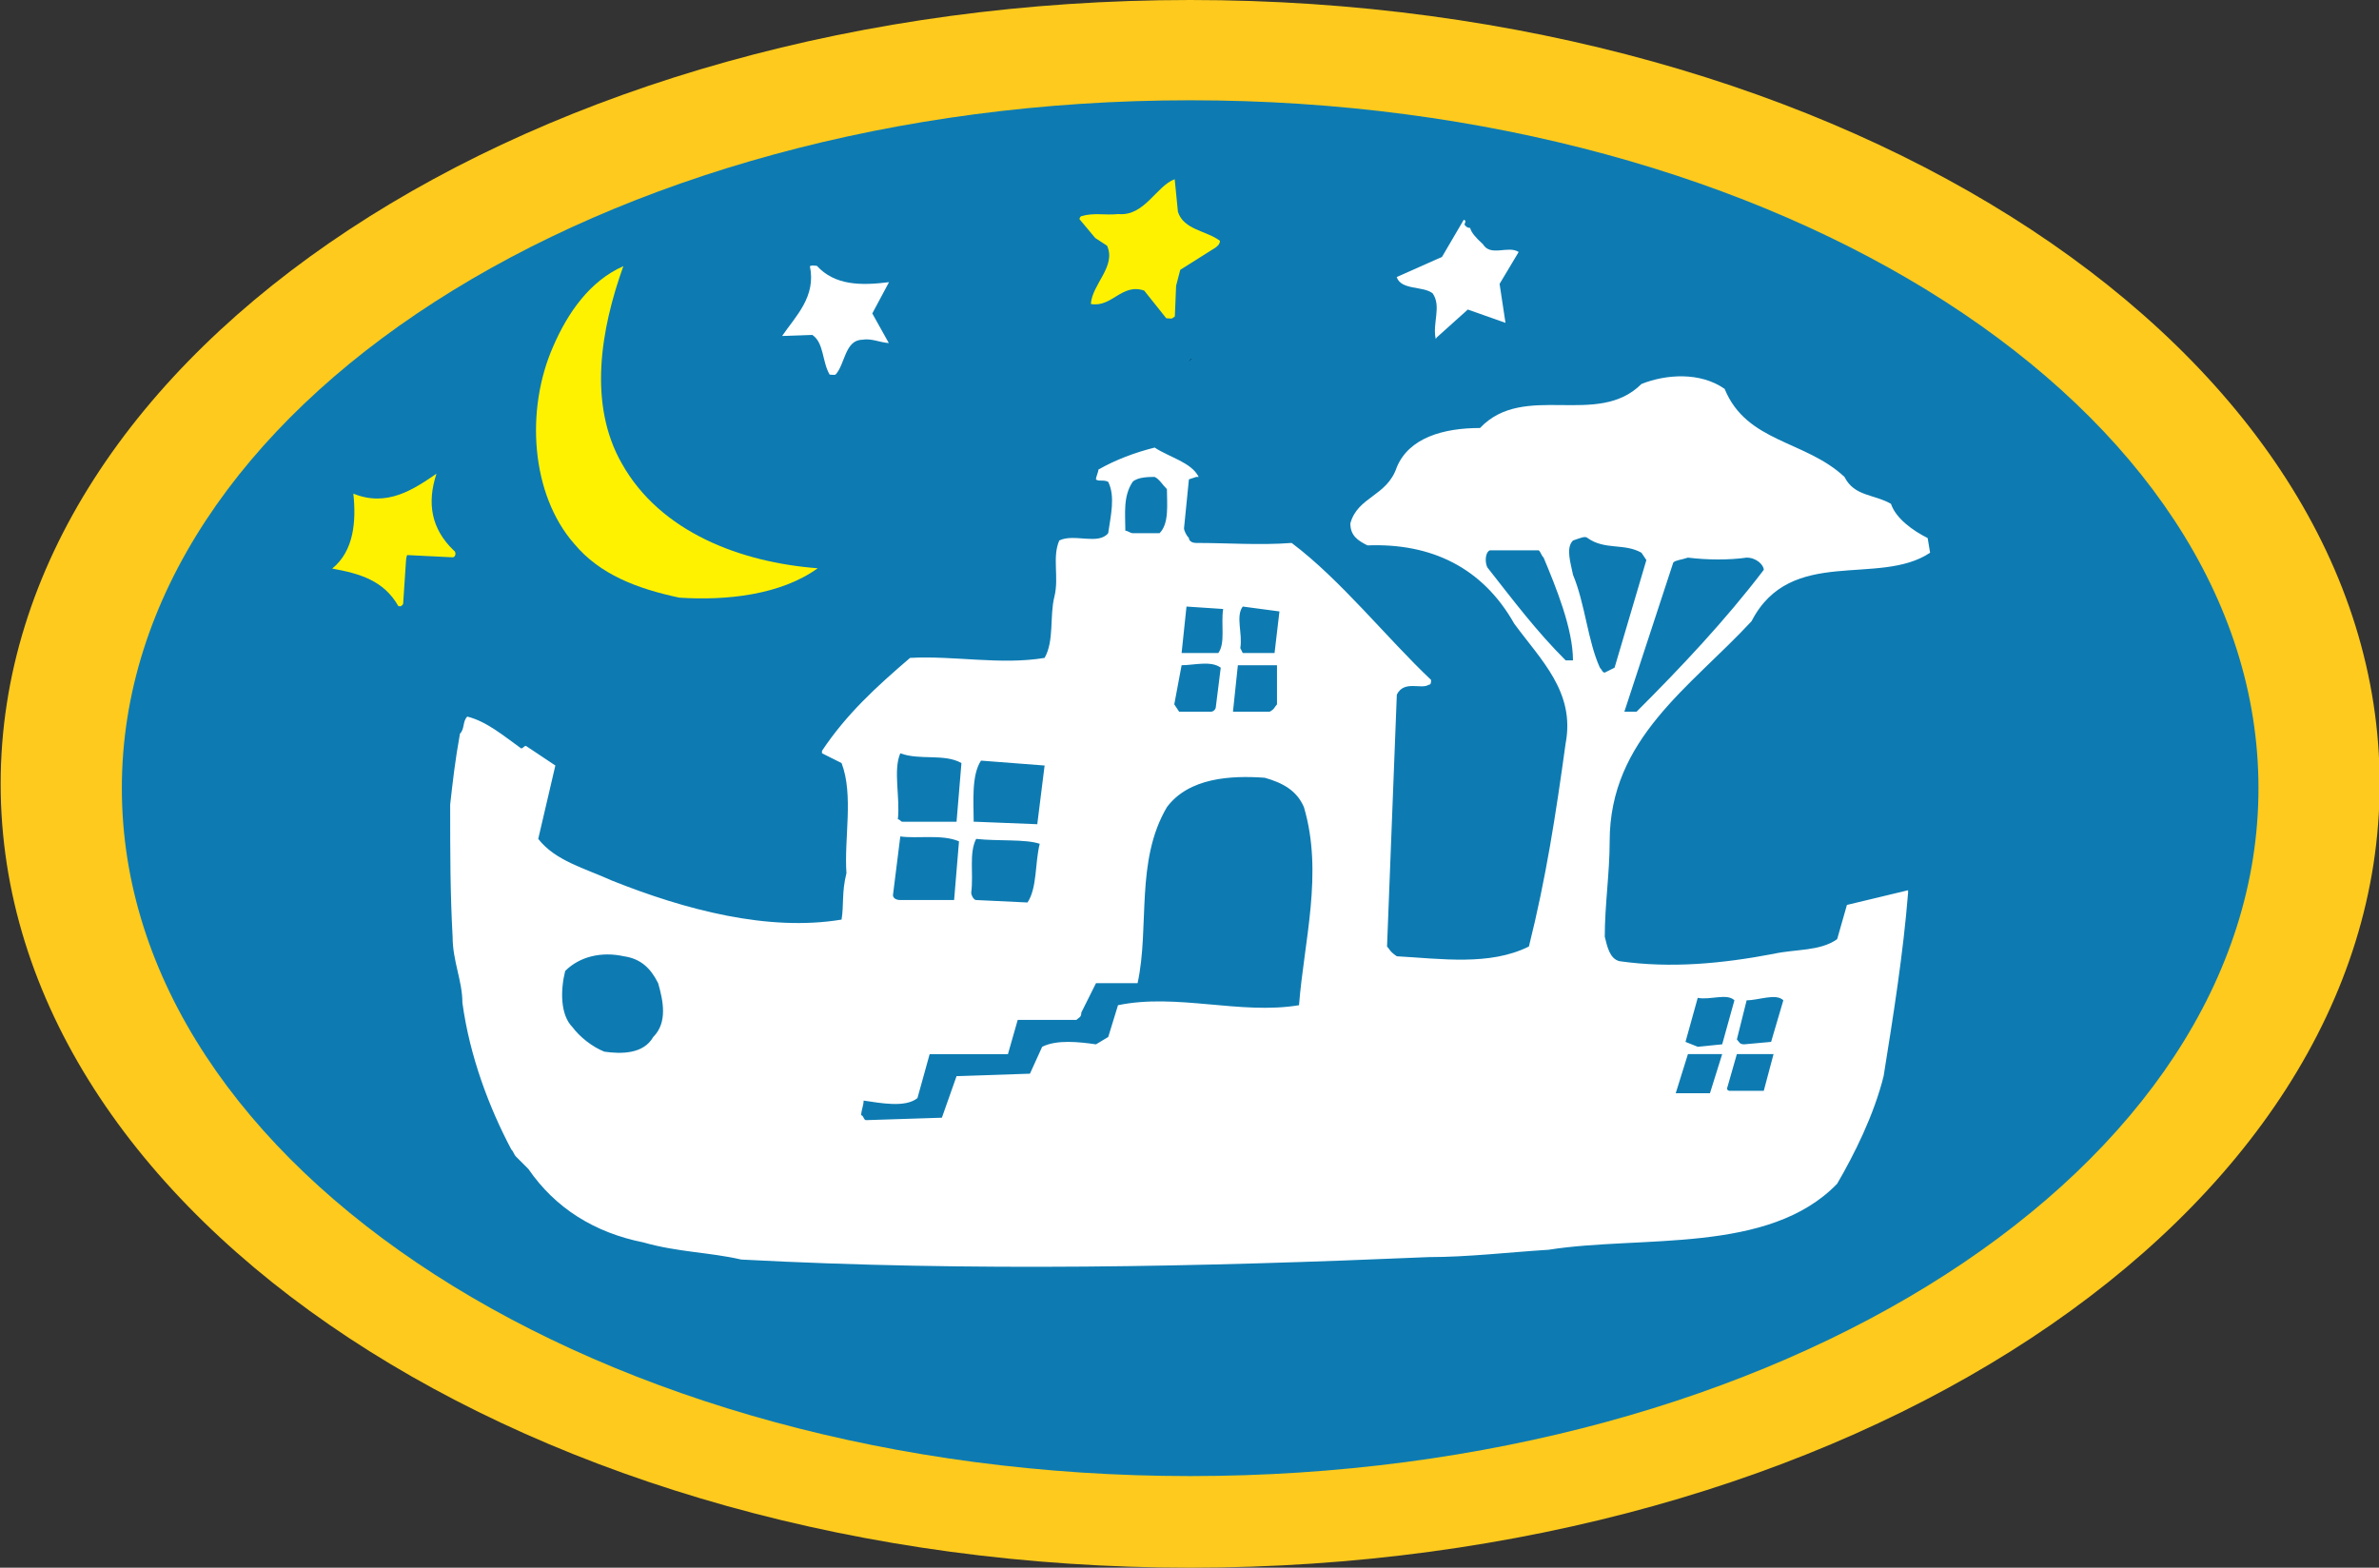
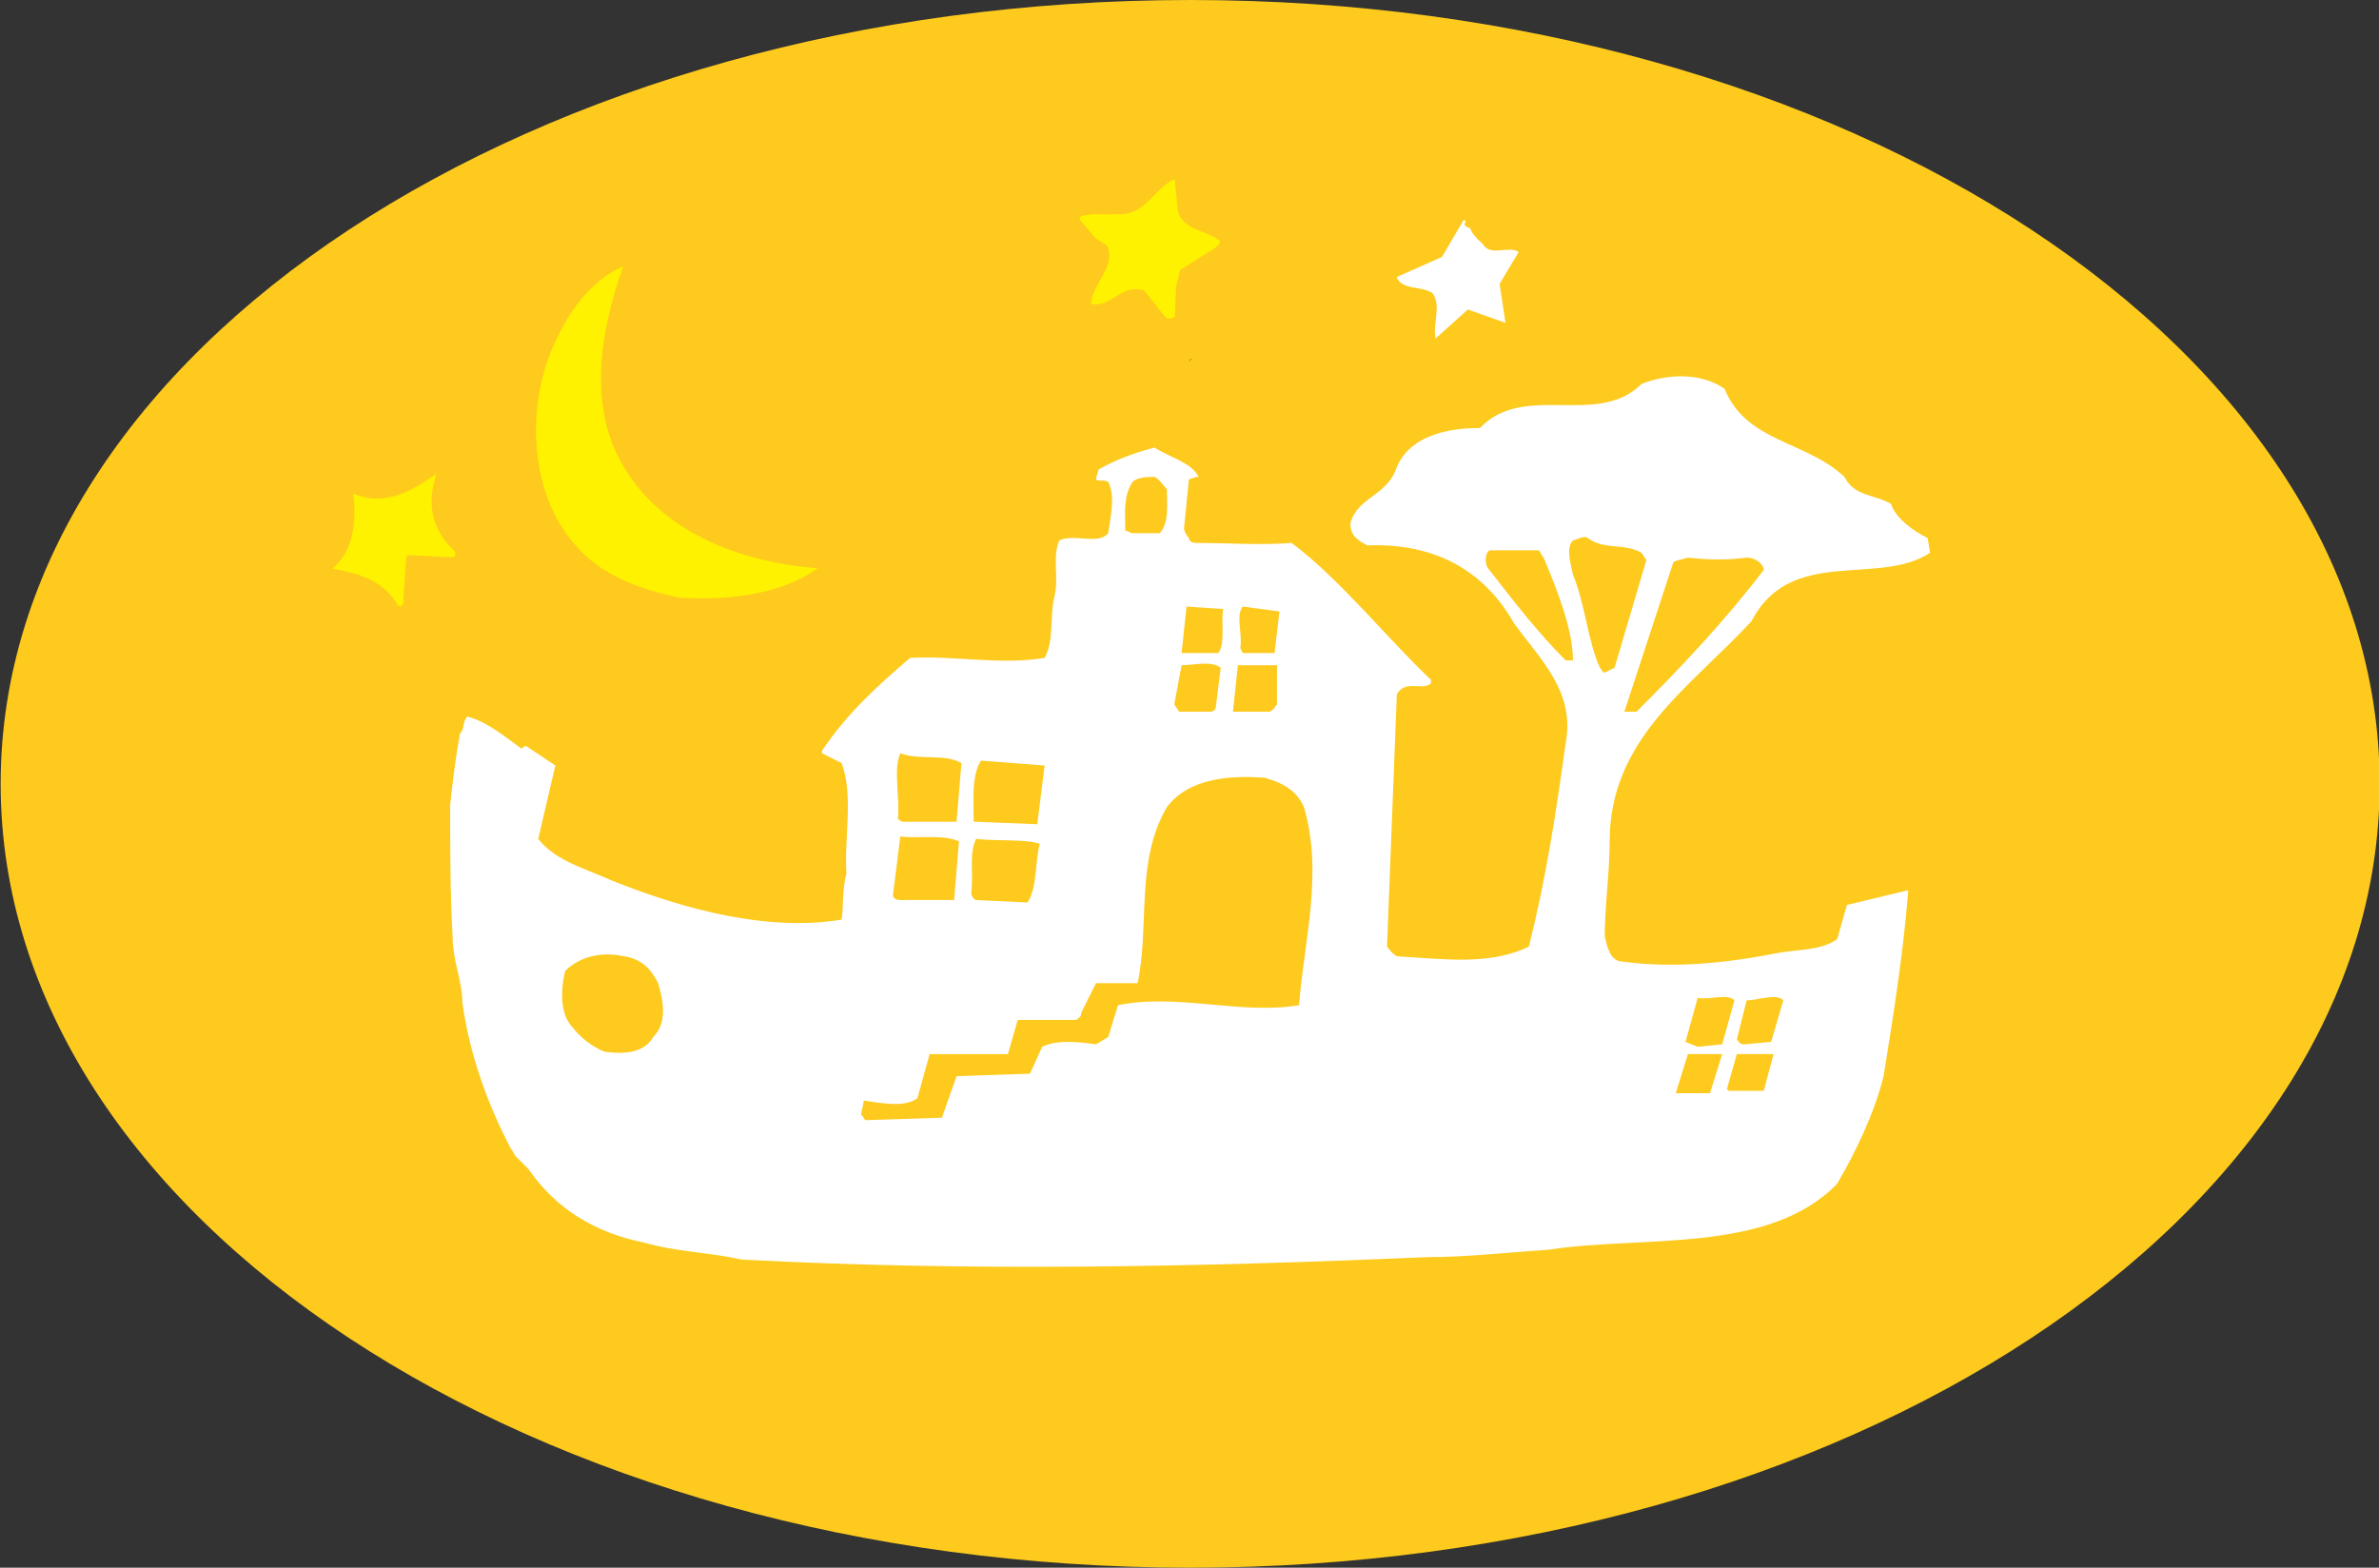
<svg xmlns="http://www.w3.org/2000/svg" version="1.1" id="Layer_1" x="0px" y="0px" width="283.465px" height="186.826px" viewBox="0 0 283.465 186.826" enable-background="new 0 0 283.465 186.826" xml:space="preserve">
  <rect x="0" y="0" width="283.465" height="186.826" fill="#333333" stroke="none" />
  <path fill-rule="evenodd" clip-rule="evenodd" fill="#FDCA1D" d="M141.811,0c78.263,0,141.732,41.831,141.732,93.412  s-63.469,93.412-141.732,93.412c-78.264,0-141.733-41.831-141.733-93.412S63.547,0,141.811,0L141.811,0z" />
-   <path fill-rule="evenodd" clip-rule="evenodd" fill="#0D7BB2" d="M141.811,11.95c70.29,0,127.292,36.71,127.292,81.978  c0,45.267-57.003,81.978-127.292,81.978c-70.29,0-127.292-36.71-127.292-81.978C14.518,48.66,71.521,11.95,141.811,11.95  L141.811,11.95z" />
  <path fill-rule="evenodd" clip-rule="evenodd" fill="#FFFFFF" d="M88.328,150.102c27.397,1.457,54.794,0.874,81.9-0.292  c4.664,0,9.618-0.583,14.282-0.874c11.075-1.749,26.232,0.583,34.392-7.869c2.04-3.498,4.372-8.161,5.537-12.824  c1.166-7.286,2.332-14.573,2.915-21.859c0-0.292,0,0,0-0.292l-7.286,1.749l-1.166,4.08c-2.04,1.457-4.955,1.166-7.578,1.749  c-6.12,1.166-12.241,1.749-18.362,0.874c-1.166-0.291-1.457-1.749-1.749-2.915c0-3.789,0.583-7.578,0.583-11.367  c0-12.241,9.618-18.362,16.905-26.231c4.663-9.036,15.156-4.081,21.276-8.161l-0.291-1.749c-1.749-0.874-3.789-2.331-4.372-4.08  c-2.04-1.166-4.372-0.874-5.538-3.206c-4.664-4.372-11.658-4.081-14.282-10.493c-2.915-2.04-6.995-1.749-9.91-0.583  c-5.247,5.246-13.99-0.292-19.236,5.246c-4.372,0-8.453,1.165-9.91,4.663c-1.166,3.498-4.663,3.498-5.538,6.704  c0,1.457,0.874,2.04,2.04,2.623c7.578-0.291,13.698,2.623,17.487,9.327c3.206,4.372,7.287,8.161,6.121,14.281  c-1.166,8.453-2.332,16.031-4.372,24.191c-4.664,2.332-10.493,1.457-15.739,1.166c-0.874-0.583-0.874-0.874-1.166-1.166l1.166-30.02  c0.874-1.749,2.915-0.583,3.789-1.166c0.291,0,0.291-0.292,0.291-0.583c-5.246-4.955-10.784-11.95-16.613-16.322  c-3.789,0.291-7.578,0-11.367,0c-0.582,0-0.874-0.292-0.874-0.583c-0.291-0.292-0.583-0.874-0.583-1.165l0.583-5.829l0.874-0.291  h0.291c-0.874-1.749-3.497-2.332-5.246-3.498c-2.332,0.583-4.664,1.457-6.704,2.623c0,0.292-0.291,0.874-0.291,1.166  c0.291,0.292,0.874,0,1.457,0.292c0.874,1.749,0.291,4.081,0,6.12c-1.166,1.457-4.08,0-5.829,0.874c-0.874,2.04,0,4.372-0.583,6.704  c-0.583,2.332,0,5.246-1.166,7.286c-5.247,0.874-10.784-0.292-16.031,0c-4.08,3.498-7.578,6.704-10.492,11.075  c0,0.291,0,0.291,0,0.291l2.332,1.166c1.457,3.789,0.291,9.035,0.583,13.116c-0.583,2.332-0.291,3.789-0.583,5.538  c-8.744,1.457-18.653-1.166-27.398-4.664c-3.206-1.457-6.703-2.332-8.744-4.955l2.04-8.744l-3.498-2.332  c-0.292,0-0.292,0.291-0.583,0.291c-2.04-1.457-4.08-3.206-6.412-3.789c-0.583,0.583-0.291,1.457-0.874,2.04  c-0.583,3.206-0.874,5.83-1.166,8.453c0,5.538,0,10.493,0.291,15.739c0,2.915,1.166,5.246,1.166,7.87  c0.874,6.412,3.206,12.533,5.829,17.487c0.291,0.292,0.291,0.583,0.582,0.874l1.457,1.457c3.206,4.664,7.87,7.578,13.699,8.744  C80.75,149.228,84.539,149.228,88.328,150.102L88.328,150.102z M103.193,133.489l9.035-0.291l1.749-4.955l8.744-0.291l1.457-3.206  c1.749-0.874,4.372-0.583,6.412-0.292l1.457-0.874l1.166-3.789c6.995-1.457,14.573,1.166,21.568,0  c0.583-7.578,2.915-15.739,0.583-23.608c-0.874-2.04-2.623-2.915-4.663-3.498c-4.081-0.292-9.035,0-11.658,3.498  c-3.789,6.412-2.04,14.281-3.498,20.985h-4.955l-1.748,3.498c0,0.582-0.291,0.582-0.583,0.874h-6.995l-1.166,4.081h-9.327  l-1.457,5.246c-1.457,1.166-4.372,0.583-6.412,0.292c0,0.583-0.291,1.166-0.291,1.748  C102.901,132.906,102.901,133.489,103.193,133.489L103.193,133.489z M72.007,125.328c2.04,0.291,4.663,0.291,5.829-1.749  c1.749-1.749,1.166-4.372,0.583-6.412c-0.874-1.749-2.04-2.915-4.081-3.206c-2.623-0.583-5.246,0-6.995,1.749  c-0.583,2.332-0.583,5.246,0.874,6.703C69.092,123.579,70.549,124.745,72.007,125.328L72.007,125.328z M116.309,97.931l7.286,0.291  l0.874-6.995l-7.578-0.583c-1.166,1.749-0.874,4.955-0.874,7.287H116.309L116.309,97.931z M107.564,97.931h6.412l0.583-6.995  c-2.04-1.166-4.955-0.292-7.286-1.166c-0.874,2.04,0,5.246-0.291,7.87C107.273,97.639,107.273,97.931,107.564,97.931L107.564,97.931  z M107.273,107.258h6.412l0.583-6.995c-2.04-0.874-4.955-0.291-6.995-0.583l-0.874,6.995  C106.399,106.966,106.69,107.258,107.273,107.258L107.273,107.258z M116.309,107.258l6.12,0.292  c1.166-1.749,0.874-4.664,1.457-6.995c-1.749-0.583-4.955-0.291-7.578-0.583c-0.874,1.749-0.291,4.081-0.583,6.412  C115.726,106.675,116.017,107.258,116.309,107.258L116.309,107.258z M134.962,63.538h3.206c1.166-1.165,0.874-3.497,0.874-5.246  c-0.583-0.583-0.874-1.166-1.457-1.457c-0.583,0-2.04,0-2.623,0.583c-1.166,1.749-0.874,3.789-0.874,5.829  C134.379,63.247,134.67,63.538,134.962,63.538L134.962,63.538z M141.083,77.82h4.08c0.874-1.166,0.291-3.497,0.583-5.246  l-4.372-0.291l-0.583,5.537C141.083,77.82,141.083,77.82,141.083,77.82L141.083,77.82z M147.203,84.815h4.081  c0.583-0.292,0.583-0.583,0.874-0.874v-4.663h-4.663l-0.583,5.538C147.203,84.815,147.203,84.815,147.203,84.815L147.203,84.815z   M140.5,84.815h3.789c0.291,0,0.583-0.292,0.583-0.583l0.583-4.664c-1.166-0.874-3.206-0.291-4.663-0.291l-0.874,4.663L140.5,84.815  L140.5,84.815L140.5,84.815z M148.078,77.82h3.789l0.583-4.955l-4.372-0.583c-0.874,1.166,0,3.206-0.292,4.955L148.078,77.82  L148.078,77.82z M191.214,80.152l1.166-0.583l3.789-12.824l-0.583-0.874c-2.04-1.166-4.372-0.291-6.412-1.749  c-0.291-0.292-0.874,0-1.748,0.291c-0.874,0.874-0.291,2.623,0,4.081c1.457,3.498,1.748,7.869,3.206,11.075  C190.922,79.86,190.922,80.152,191.214,80.152L191.214,80.152z M186.551,78.694c0,0,0.291,0,0.874,0  c0-3.789-2.04-8.744-3.498-12.241c-0.292-0.291-0.292-0.583-0.583-0.874h-5.83c-0.583,0.291-0.583,1.457-0.291,2.04  C180.43,71.699,183.053,75.197,186.551,78.694L186.551,78.694L186.551,78.694z M193.837,84.815h1.166  c5.246-5.247,10.493-10.784,15.156-16.905c0-0.583-0.874-1.457-2.04-1.457c-2.04,0.292-4.664,0.292-6.995,0  c-0.874,0.292-1.457,0.292-1.748,0.583l-5.829,17.779H193.837L193.837,84.815z M202.289,124.745l2.915-0.292l1.457-5.246  c-0.874-0.874-2.915,0-4.372-0.291l-1.457,5.246L202.289,124.745L202.289,124.745z M206.078,129.991h4.081l1.165-4.372h-0.291  h-4.081l-1.166,4.081C205.787,129.991,206.078,129.991,206.078,129.991L206.078,129.991z M199.666,130.283h4.08l1.457-4.664h-4.081  L199.666,130.283L199.666,130.283L199.666,130.283z M207.827,124.453l3.206-0.291l1.457-4.955c-0.874-0.874-2.914,0-4.371,0  l-1.166,4.663C207.244,124.162,207.244,124.453,207.827,124.453L207.827,124.453z" />
  <path fill-rule="evenodd" clip-rule="evenodd" fill="#FFF200" d="M47.741,72.253c0.286-0.165,0,0,0.292-0.256l0.34-5.124  c0.012-0.183,0.03-0.458,0.14-0.726l5.404,0.267c0.366,0.024,0.5-0.61,0.146-0.818c-2.679-2.567-3.21-5.635-2.058-9.143  c-2.695,1.843-5.873,4.021-9.899,2.375c0.336,3.239,0.099,6.807-2.523,8.931c3.27,0.585,6.155,1.42,7.882,4.475L47.741,72.253  L47.741,72.253z" />
  <path fill-rule="evenodd" clip-rule="evenodd" fill="#FFF200" d="M80.933,71.221c5.582,0.37,12.059-0.303,16.499-3.5  c-9.144-0.699-18.739-4.277-23.341-12.486c-4.034-7.068-2.524-15.975,0.182-23.515c-3.977,1.758-6.617,5.534-8.354,9.554  c-3.353,7.59-2.643,17.654,2.483,23.508C71.466,68.478,75.95,70.155,80.933,71.221L80.933,71.221z" />
  <path fill-rule="evenodd" clip-rule="evenodd" d="M141.612,43.136c0.098-0.085,0.207-0.354,0.396-0.433L141.612,43.136  L141.612,43.136z" />
  <path fill-rule="evenodd" clip-rule="evenodd" fill="#FFFFFF" d="M171.179,40.225l3.714-3.337l4.49,1.585l-0.703-4.642l2.274-3.801  c-1.232-0.817-3.348,0.605-4.258-0.926c-0.866-0.793-1.379-1.378-1.526-1.939c-0.183-0.012-0.366-0.024-0.622-0.317  c-0.171-0.195,0.311-0.531-0.14-0.653l-2.591,4.423l-5.398,2.399c0.537,1.598,3.148,1.036,4.282,1.938  c1.092,1.543-0.054,3.58,0.374,5.447L171.179,40.225L171.179,40.225z" />
  <path fill-rule="evenodd" clip-rule="evenodd" fill="#FFF200" d="M139.235,37.944c0,0,0.275,0.018,0.366,0.024  c0.287-0.165,0,0,0.384-0.25l0.152-3.666l0.494-1.897l4.22-2.661c0.195-0.171,0.482-0.336,0.512-0.793  c-1.574-1.207-4.325-1.298-5.009-3.457l-0.385-3.885c-2.165,0.776-3.604,4.448-6.708,4.15c-1.665,0.165-2.928-0.195-4.428,0.258  c0,0-0.189,0.079-0.207,0.354l1.873,2.238l1.409,0.92c1.123,2.464-1.774,4.569-1.931,6.948c2.544,0.445,3.659-2.514,6.356-1.6  l2.63,3.299L139.235,37.944L139.235,37.944z" />
-   <path fill-rule="evenodd" clip-rule="evenodd" fill="#FFFFFF" d="M99.222,44.669c0.183,0.012,0.274,0.018,0.372-0.068  c1.091-1.214,1.096-4.063,3.122-4.112c1.116-0.202,2.093,0.322,3.19,0.395l-1.971-3.531l1.994-3.727  c-3.337,0.422-6.46,0.398-8.601-1.95c-0.274-0.018-0.549-0.037-0.549-0.037c-0.28,0.074,0,0-0.28,0.074  c0.769,3.635-1.682,5.954-3.31,8.327l3.593-0.129c1.409,0.921,1.166,3.202,2.075,4.733C98.947,44.651,98.947,44.651,99.222,44.669  L99.222,44.669z" />
</svg>